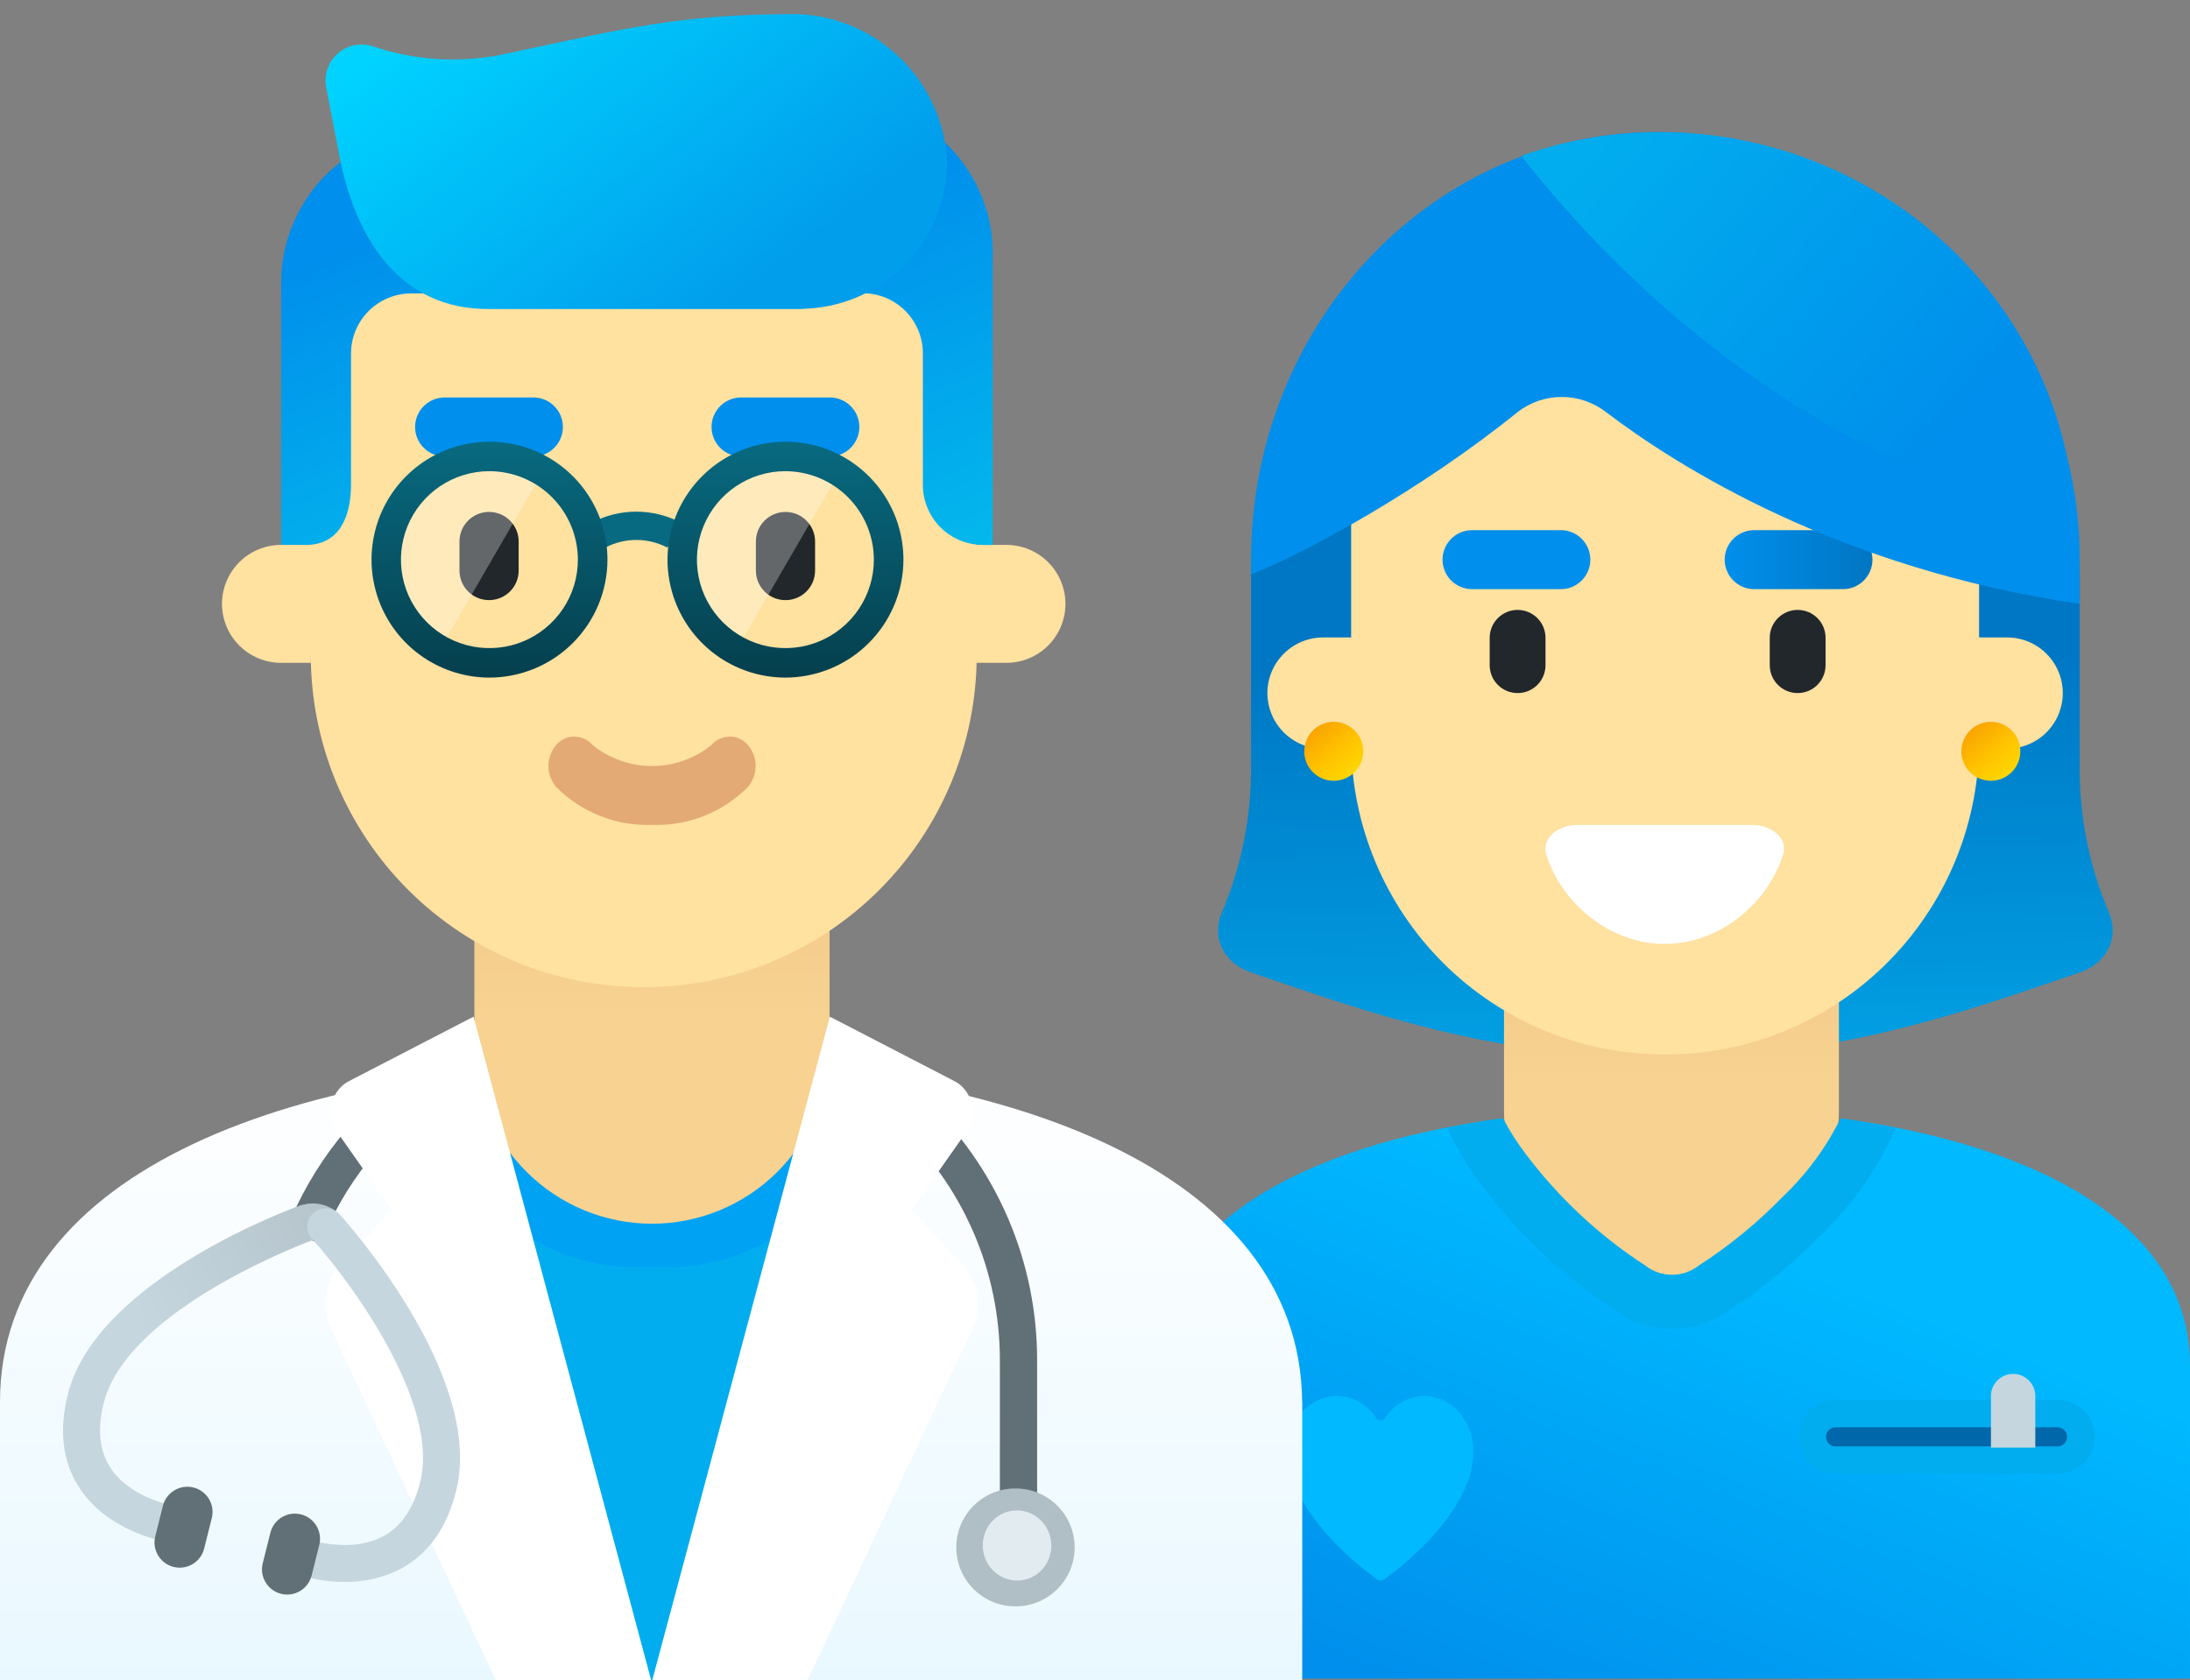
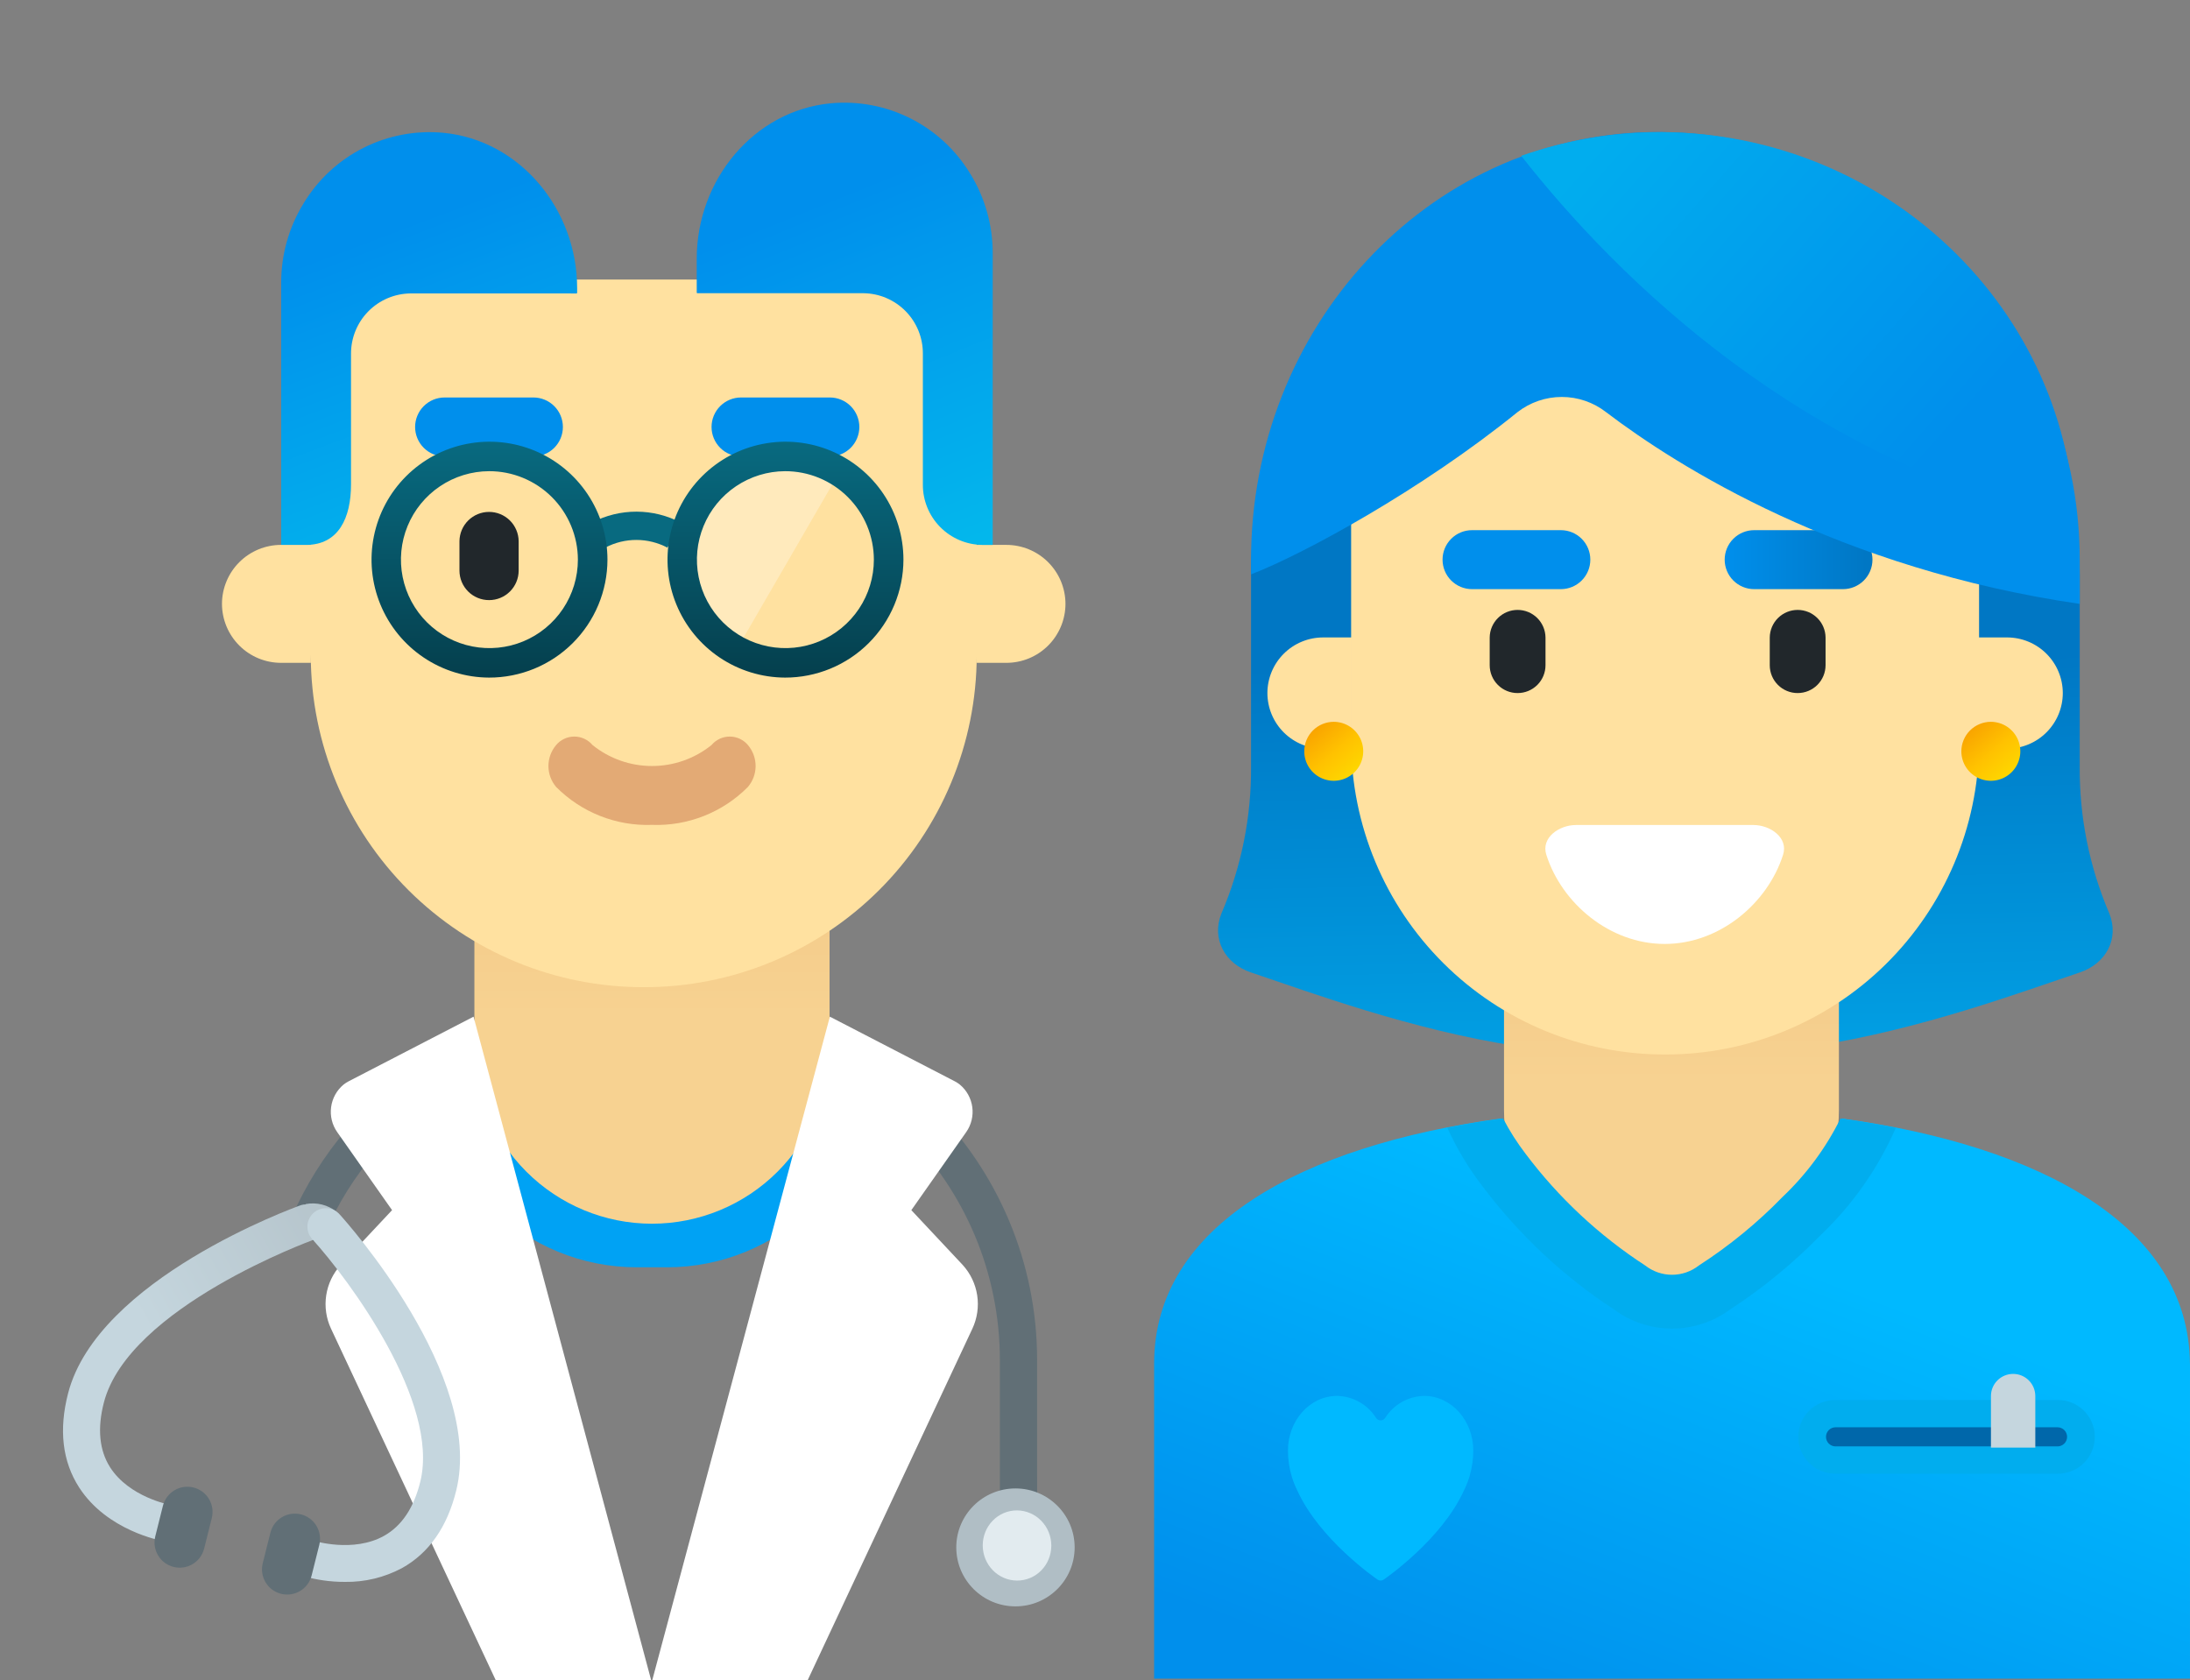
<svg xmlns="http://www.w3.org/2000/svg" width="464" height="356" viewBox="0 0 464 356" fill="none">
  <rect x="0" y="0" width="464" height="356" fill="#808080" stroke="none" />
  <path d="M446.908 193.559C442.674 183.694 440.539 173.056 440.637 162.321V121.711C440.637 73.404 401.337 34.243 352.848 34.243C304.359 34.243 265.059 73.404 265.059 121.711V162.321C265.157 173.056 263.021 183.693 258.788 193.559C256.636 198.943 259.514 204.199 265.059 206.059C277.415 210.194 298.843 218.207 321.495 221.678H384.201C406.852 218.207 428.282 210.194 440.637 206.059C446.183 204.199 449.061 198.943 446.908 193.559Z" fill="url(#paint0_linear_230_9121)" />
  <path d="M318.658 199.877H389.614V235.225C389.614 244.634 385.876 253.658 379.223 260.312C372.569 266.965 363.545 270.703 354.136 270.703C344.727 270.703 335.703 266.965 329.049 260.312C322.396 253.658 318.658 244.634 318.658 235.225V199.877Z" fill="url(#paint1_linear_230_9121)" />
  <path d="M286.268 157.168V82.05H419.311V135.068H425.222C428.352 135.062 431.357 136.3 433.575 138.509C435.793 140.718 437.043 143.717 437.05 146.847C437.049 148.398 436.741 149.934 436.146 151.366C435.55 152.799 434.678 154.099 433.579 155.194C432.481 156.289 431.177 157.157 429.742 157.747C428.308 158.338 426.771 158.64 425.22 158.636H419.307V157.755C419.119 175.262 412.024 191.986 399.566 204.288C387.108 216.59 370.296 223.473 352.788 223.441C335.178 223.473 318.277 216.508 305.802 204.078C293.328 191.649 286.301 174.773 286.269 157.163L286.268 157.168ZM280.354 158.641C278.803 158.645 277.267 158.342 275.833 157.752C274.399 157.161 273.095 156.293 271.997 155.198C270.898 154.103 270.026 152.803 269.431 151.371C268.836 149.938 268.529 148.403 268.527 146.852C268.529 145.302 268.837 143.767 269.433 142.336C270.029 140.905 270.901 139.605 271.999 138.511C273.097 137.416 274.4 136.549 275.834 135.959C277.267 135.369 278.803 135.067 280.353 135.07H286.266V158.64L280.354 158.641Z" fill="#FFE1A0" />
  <path d="M321.537 146.855C320.762 146.857 319.994 146.705 319.278 146.41C318.561 146.115 317.909 145.681 317.36 145.134C316.811 144.587 316.376 143.937 316.078 143.222C315.78 142.506 315.626 141.739 315.625 140.964V135.072C315.645 133.517 316.277 132.033 317.384 130.941C318.49 129.848 319.983 129.236 321.537 129.236C323.092 129.236 324.585 129.848 325.691 130.941C326.798 132.033 327.43 133.517 327.45 135.072V140.963C327.449 141.738 327.295 142.505 326.997 143.221C326.7 143.937 326.264 144.587 325.715 145.134C325.166 145.681 324.514 146.115 323.798 146.41C323.081 146.705 322.312 146.857 321.537 146.855Z" fill="#21272B" />
  <path d="M380.874 146.855C380.099 146.857 379.331 146.705 378.615 146.41C377.898 146.115 377.246 145.681 376.697 145.134C376.148 144.587 375.712 143.937 375.415 143.222C375.117 142.506 374.963 141.739 374.962 140.964V135.072C374.982 133.517 375.614 132.033 376.721 130.941C377.827 129.848 379.319 129.236 380.874 129.236C382.429 129.236 383.922 129.848 385.028 130.941C386.135 132.033 386.767 133.517 386.787 135.072V140.963C386.782 142.528 386.157 144.027 385.049 145.131C383.94 146.236 382.439 146.855 380.874 146.854V146.855Z" fill="#21272B" />
  <path d="M311.886 112.337H330.697C332.355 112.337 333.944 112.995 335.116 114.167C336.289 115.34 336.947 116.929 336.947 118.587C336.947 120.245 336.289 121.834 335.116 123.006C333.944 124.178 332.355 124.837 330.697 124.837H311.886C310.228 124.837 308.639 124.178 307.467 123.006C306.294 121.834 305.636 120.245 305.636 118.587C305.636 116.929 306.294 115.34 307.467 114.167C308.639 112.995 310.228 112.337 311.886 112.337Z" fill="#008FEC" />
  <path d="M371.661 112.337H390.472C392.13 112.337 393.719 112.995 394.892 114.167C396.064 115.34 396.722 116.929 396.722 118.587C396.722 120.245 396.064 121.834 394.892 123.006C393.719 124.178 392.13 124.837 390.472 124.837H371.661C370.004 124.837 368.414 124.178 367.242 123.006C366.07 121.834 365.411 120.245 365.411 118.587C365.411 116.929 366.07 115.34 367.242 114.167C368.414 112.995 370.004 112.337 371.661 112.337Z" fill="url(#paint2_linear_230_9121)" />
  <path d="M333.892 174.815C330.366 174.815 326.465 177.477 327.621 181.115C330.887 191.399 341.039 200.015 352.703 200.015C364.367 200.015 374.517 191.401 377.785 181.115C378.942 177.476 375.04 174.815 371.514 174.815H333.892Z" fill="white" />
  <path d="M340.307 87.349C355.369 98.803 389.732 120.549 440.637 127.96V118.582C440.637 68.449 398.911 27.051 349.713 27.99C302.004 28.904 265.06 69.759 265.06 118.582V121.706C276.075 117.477 301.152 103.826 321.496 87.344C324.184 85.248 327.494 84.111 330.902 84.111C334.311 84.112 337.621 85.252 340.307 87.349Z" fill="#008FEC" />
  <path d="M439.684 110.632C437.58 63.219 397.242 27.15 350.022 28.019C340.576 28.205 331.22 29.893 322.305 33.019C342.736 59.046 381.731 97.495 439.684 110.632Z" fill="url(#paint3_linear_230_9121)" />
  <path d="M421.826 152.948C423.061 152.953 424.266 153.323 425.291 154.012C426.315 154.701 427.113 155.679 427.582 156.821C428.051 157.963 428.172 159.218 427.928 160.429C427.684 161.639 427.088 162.751 426.213 163.622C425.338 164.494 424.225 165.086 423.013 165.326C421.802 165.565 420.547 165.44 419.407 164.966C418.266 164.493 417.292 163.692 416.606 162.665C415.921 161.638 415.555 160.431 415.555 159.196C415.556 158.374 415.72 157.56 416.036 156.801C416.352 156.043 416.814 155.353 417.396 154.773C417.979 154.193 418.67 153.733 419.43 153.42C420.19 153.107 421.004 152.946 421.826 152.948Z" fill="url(#paint4_linear_230_9121)" />
  <path d="M282.603 152.948C283.838 152.953 285.043 153.323 286.068 154.012C287.092 154.701 287.89 155.679 288.359 156.821C288.828 157.963 288.949 159.218 288.705 160.429C288.461 161.639 287.865 162.751 286.99 163.622C286.115 164.494 285.002 165.086 283.791 165.326C282.579 165.565 281.324 165.44 280.184 164.966C279.043 164.493 278.069 163.692 277.383 162.665C276.698 161.638 276.332 160.431 276.332 159.196C276.333 158.374 276.497 157.56 276.813 156.801C277.129 156.043 277.591 155.353 278.173 154.773C278.756 154.193 279.447 153.733 280.207 153.42C280.967 153.107 281.781 152.946 282.603 152.948Z" fill="url(#paint5_linear_230_9121)" />
  <path d="M463.988 288.93C463.733 259.793 432.538 242.877 390.323 237.011C387.223 243.283 383.044 248.962 377.977 253.787C372.567 259.374 366.538 264.327 360.007 268.551C358.371 269.842 356.348 270.545 354.264 270.547C352.18 270.549 350.156 269.85 348.518 268.562C338.649 262.132 329.984 254.021 322.918 244.598C321.088 242.204 319.468 239.656 318.078 236.983C275.865 242.798 244.528 259.583 244.528 288.929V355.69H463.998V288.93H463.988Z" fill="url(#paint6_linear_230_9121)" />
  <path d="M341.964 277.471C345.503 280.088 349.786 281.506 354.187 281.52H354.276C358.693 281.514 362.992 280.097 366.547 277.476C373.524 272.93 379.978 267.629 385.793 261.669C392.54 255.237 397.938 247.525 401.673 238.985C397.878 238.226 393.97 237.567 389.948 237.01C386.878 243.204 382.742 248.809 377.73 253.569C372.375 259.086 366.41 263.976 359.949 268.144C358.329 269.419 356.328 270.114 354.267 270.116C352.205 270.118 350.202 269.428 348.58 268.156C338.817 261.813 330.242 253.808 323.245 244.503C321.434 242.14 319.831 239.623 318.455 236.983C314.412 237.538 310.476 238.196 306.647 238.958C308.639 243.36 311.135 247.515 314.086 251.341C321.794 261.601 331.227 270.443 341.964 277.471Z" fill="#01ADEE" />
  <path d="M301.754 295.781C300.095 295.812 298.471 296.254 297.026 297.069C295.581 297.883 294.36 299.043 293.475 300.446C293.371 300.606 293.229 300.738 293.061 300.829C292.894 300.92 292.706 300.968 292.515 300.968C292.324 300.968 292.136 300.92 291.969 300.829C291.801 300.738 291.659 300.606 291.555 300.446C290.67 299.044 289.45 297.884 288.006 297.07C286.562 296.255 284.938 295.813 283.28 295.781C277.547 295.781 272.88 300.981 272.88 307.365C272.882 309.241 273.158 311.107 273.7 312.904C273.707 312.934 273.715 312.961 273.724 312.991C274.022 313.953 274.397 314.889 274.845 315.791C279.557 326.191 291.36 334.361 291.86 334.704C292.053 334.835 292.281 334.905 292.514 334.904C292.747 334.905 292.975 334.835 293.168 334.704C293.668 334.361 305.468 326.188 310.168 315.821C310.626 314.899 311.011 313.943 311.318 312.96C311.338 312.902 311.354 312.843 311.364 312.782C311.883 311.022 312.148 309.198 312.149 307.363C312.15 300.981 307.488 295.781 301.754 295.781Z" fill="#00B9FF" />
  <path d="M435.934 309.372H388.904C387.6 309.372 386.349 308.854 385.427 307.932C384.505 307.01 383.987 305.759 383.987 304.455C383.987 303.151 384.505 301.9 385.427 300.978C386.349 300.056 387.6 299.538 388.904 299.538H435.934C437.238 299.538 438.489 300.056 439.411 300.978C440.333 301.9 440.851 303.151 440.851 304.455C440.851 305.759 440.333 307.01 439.411 307.932C438.489 308.854 437.238 309.372 435.934 309.372Z" fill="#0067AA" />
  <path d="M388.904 302.431C388.367 302.431 387.852 302.644 387.472 303.024C387.092 303.404 386.879 303.919 386.879 304.456C386.879 304.993 387.092 305.508 387.472 305.888C387.852 306.268 388.367 306.481 388.904 306.481H435.934C436.471 306.481 436.986 306.268 437.366 305.888C437.746 305.508 437.959 304.993 437.959 304.456C437.959 303.919 437.746 303.404 437.366 303.024C436.986 302.644 436.471 302.431 435.934 302.431H388.904ZM388.904 296.646H435.934C436.967 296.634 437.992 296.828 438.95 297.215C439.908 297.602 440.779 298.176 441.514 298.902C442.248 299.628 442.831 300.493 443.229 301.446C443.627 302.4 443.832 303.422 443.832 304.456C443.832 305.489 443.627 306.511 443.229 307.465C442.831 308.418 442.248 309.283 441.514 310.009C440.779 310.736 439.908 311.309 438.95 311.696C437.992 312.083 436.967 312.277 435.934 312.265H388.904C387.871 312.277 386.846 312.083 385.888 311.696C384.93 311.309 384.059 310.736 383.324 310.009C382.59 309.283 382.007 308.418 381.609 307.465C381.211 306.511 381.006 305.489 381.006 304.456C381.006 303.422 381.211 302.4 381.609 301.446C382.007 300.493 382.59 299.628 383.324 298.902C384.059 298.176 384.93 297.602 385.888 297.215C386.846 296.828 387.871 296.634 388.904 296.646Z" fill="#01ADEE" />
  <path d="M426.525 291.121C427.77 291.12 428.964 291.612 429.845 292.491C430.727 293.37 431.223 294.563 431.225 295.807V306.74H421.825V295.807C421.827 294.563 422.323 293.37 423.205 292.491C424.086 291.612 425.28 291.12 426.525 291.121Z" fill="#C5D6DE" />
-   <path d="M275.89 297.081C275.49 247.857 212.458 224.814 137.955 224.814V224.797C63.538 224.797 0 247.461 0 297.081V355.999H275.909V297.081H275.89Z" fill="url(#paint7_linear_230_9121)" />
  <path d="M219.736 337.259H211.846V288.232C211.846 250.756 181.629 220.268 144.489 220.268V212.305C185.979 212.305 219.737 246.363 219.737 288.231L219.736 337.259Z" fill="#616F76" />
  <path d="M215.149 340.379C222.075 340.379 227.69 334.785 227.69 327.884C227.69 320.983 222.075 315.389 215.149 315.389C208.223 315.389 202.608 320.983 202.608 327.884C202.608 334.785 208.223 340.379 215.149 340.379Z" fill="#B0BEC5" />
  <path d="M67.941 263.537L60.623 260.737C66.118 246.676 75.712 234.591 88.16 226.05C100.608 217.509 115.335 212.905 130.431 212.837V220.647C116.917 220.711 103.733 224.835 92.591 232.482C81.448 240.13 72.86 250.949 67.941 263.537Z" fill="#616F76" />
-   <path d="M166.021 355.999H110.244L99.088 235.468H177.177L166.021 355.999Z" fill="#01ADEE" />
  <path d="M91.094 224.797H185.153C185.132 236.417 180.495 247.552 172.264 255.754C164.032 263.956 152.88 268.552 141.26 268.531H134.989C123.369 268.552 112.216 263.956 103.984 255.755C95.752 247.553 91.115 236.417 91.094 224.797Z" fill="#00A2F4" />
  <path d="M100.509 184.187H175.757V221.673C175.757 231.652 171.793 241.221 164.737 248.277C157.681 255.333 148.112 259.297 138.133 259.297C128.155 259.297 118.585 255.333 111.529 248.277C104.473 241.221 100.509 231.652 100.509 221.673V184.187Z" fill="url(#paint8_linear_230_9121)" />
  <path d="M72.195 268.023L83.068 256.423L71.433 239.87C70.361 238.332 69.904 236.447 70.153 234.589C70.401 232.73 71.337 231.032 72.775 229.829C73.096 229.573 73.44 229.347 73.803 229.154L100.33 215.426L137.955 356H105.023L70.138 281.545C69.105 279.341 68.748 276.88 69.115 274.473C69.481 272.067 70.553 269.823 72.195 268.026V268.023Z" fill="white" />
  <path d="M203.96 268.023L193.087 256.423L204.722 239.87C205.794 238.331 206.251 236.447 206.002 234.589C205.753 232.73 204.818 231.032 203.379 229.829C203.058 229.573 202.715 229.347 202.353 229.154L175.826 215.426L138.199 356H171.131L206.016 281.545C207.05 279.341 207.407 276.879 207.041 274.472C206.675 272.065 205.603 269.82 203.96 268.023Z" fill="white" />
  <path d="M65.843 138.89V140.451H59.574C56.254 140.457 53.068 139.144 50.716 136.801C48.363 134.459 47.038 131.279 47.029 127.959C47.032 126.314 47.359 124.686 47.992 123.168C48.624 121.649 49.549 120.27 50.715 119.109C51.88 117.949 53.263 117.029 54.784 116.402C56.305 115.776 57.934 115.456 59.579 115.459H65.847V59.232H206.941V138.89C206.924 148.137 205.086 157.291 201.532 165.828C197.978 174.365 192.776 182.118 186.225 188.645C179.674 195.171 171.901 200.344 163.351 203.867C154.801 207.389 145.642 209.194 136.394 209.176C117.719 209.21 99.794 201.825 86.564 188.644C73.334 175.462 65.882 157.566 65.847 138.89H65.843ZM206.936 140.451V115.46H213.204C216.524 115.455 219.711 116.77 222.062 119.114C224.414 121.458 225.738 124.64 225.744 127.96C225.736 131.279 224.412 134.459 222.06 136.802C219.709 139.144 216.523 140.457 213.204 140.452L206.936 140.451Z" fill="#FFE1A0" />
  <path d="M138.139 174.787C134.383 174.921 130.64 174.277 127.145 172.894C123.65 171.512 120.479 169.421 117.831 166.753C116.786 165.523 116.208 163.963 116.199 162.349C116.19 160.735 116.751 159.169 117.782 157.927C118.25 157.353 118.839 156.888 119.507 156.568C120.176 156.247 120.907 156.078 121.648 156.073C122.389 156.068 123.122 156.226 123.795 156.537C124.468 156.848 125.064 157.303 125.54 157.871C129.112 160.746 133.56 162.313 138.145 162.313C142.731 162.313 147.179 160.746 150.751 157.871C151.227 157.303 151.823 156.847 152.497 156.536C153.17 156.225 153.903 156.067 154.645 156.072C155.386 156.078 156.117 156.247 156.786 156.567C157.454 156.888 158.044 157.352 158.512 157.927C159.543 159.169 160.103 160.735 160.093 162.35C160.084 163.964 159.505 165.523 158.46 166.753C155.811 169.423 152.638 171.515 149.14 172.898C145.643 174.28 141.897 174.924 138.139 174.787Z" fill="#E3AA75" />
  <path d="M103.617 127.159C101.957 127.162 100.365 126.505 99.189 125.335C98.014 124.164 97.351 122.574 97.347 120.915V114.669C97.366 113.019 98.034 111.444 99.206 110.284C100.378 109.123 101.961 108.472 103.61 108.47C105.26 108.468 106.844 109.116 108.019 110.274C109.194 111.431 109.865 113.005 109.888 114.655V120.914C109.885 122.573 109.222 124.164 108.047 125.335C106.871 126.506 105.278 127.163 103.619 127.16L103.617 127.159Z" fill="#21272B" />
-   <path d="M166.42 127.164C165.598 127.166 164.784 127.005 164.024 126.692C163.264 126.379 162.574 125.919 161.991 125.339C161.409 124.759 160.947 124.07 160.631 123.311C160.315 122.552 160.152 121.738 160.15 120.916V114.668C160.171 113.019 160.841 111.444 162.015 110.285C163.188 109.126 164.771 108.477 166.421 108.477C168.07 108.477 169.653 109.126 170.827 110.285C172.001 111.444 172.671 113.019 172.691 114.668V120.916C172.688 122.575 172.027 124.165 170.853 125.336C169.678 126.508 168.087 127.165 166.428 127.164H166.42Z" fill="#21272B" />
  <path d="M94.2 84.223H113.011C114.669 84.223 116.259 84.881 117.431 86.053C118.603 87.225 119.261 88.815 119.261 90.473C119.261 92.13 118.603 93.72 117.431 94.892C116.259 96.064 114.669 96.723 113.011 96.723H94.2C92.543 96.723 90.953 96.064 89.781 94.892C88.609 93.72 87.95 92.13 87.95 90.473C87.95 88.815 88.609 87.225 89.781 86.053C90.953 84.881 92.543 84.223 94.2 84.223Z" fill="#008FEC" />
  <path d="M157.008 84.223H175.819C177.476 84.223 179.066 84.881 180.238 86.053C181.41 87.225 182.069 88.815 182.069 90.473C182.069 92.13 181.41 93.72 180.238 94.892C179.066 96.064 177.476 96.723 175.819 96.723H157.008C155.35 96.723 153.76 96.064 152.588 94.892C151.416 93.72 150.758 92.13 150.758 90.473C150.758 88.815 151.416 87.225 152.588 86.053C153.76 84.881 155.35 84.223 157.008 84.223Z" fill="#008FEC" />
  <path d="M205.567 36.812C202.538 31.798 198.157 27.739 192.927 25.101C187.697 22.462 181.83 21.35 175.997 21.893C159.697 23.449 147.619 38.133 147.619 54.808V61.991C147.619 62.009 147.623 62.028 147.63 62.044C147.637 62.062 147.647 62.077 147.66 62.09C147.673 62.103 147.688 62.113 147.705 62.12C147.722 62.127 147.741 62.13 147.759 62.13H182.95C186.314 62.171 189.524 63.541 191.881 65.942C194.237 68.342 195.549 71.577 195.528 74.941V102.651C195.507 106.015 196.818 109.251 199.175 111.651C201.531 114.052 204.742 115.423 208.106 115.464H210.327V53.648C210.337 47.703 208.69 41.873 205.57 36.812H205.567Z" fill="url(#paint9_linear_230_9121)" />
  <path d="M93.904 28.136C88.07 27.594 82.2 28.707 76.97 31.349C71.739 33.99 67.359 38.053 64.332 43.07C61.212 48.135 59.564 53.969 59.574 59.918V115.461H64.847C71.764 115.461 74.372 109.691 74.372 102.638V75C74.35 71.634 75.66 68.396 78.017 65.993C80.375 63.591 83.587 62.219 86.953 62.177H120.984V62.183H122.145C122.182 62.181 122.217 62.165 122.242 62.138C122.268 62.111 122.282 62.075 122.282 62.038V61.068C122.281 44.387 110.203 29.694 93.904 28.136Z" fill="url(#paint10_linear_230_9121)" />
-   <path d="M200.66 34.24C200.243 26.083 196.812 18.371 191.033 12.6C185.254 6.828 177.537 3.408 169.38 3.002C144.704 2.902 132.96 5.894 107.459 11.332C98.027 13.446 88.196 12.927 79.039 9.832C77.773 9.406 76.417 9.319 75.107 9.582C73.797 9.844 72.579 10.446 71.575 11.327C70.57 12.207 69.815 13.337 69.384 14.601C68.953 15.866 68.862 17.221 69.119 18.532L72.18 34.44C75.664 50.64 84.68 65.482 103.42 65.482H169.38L170.995 65.399C178.992 65.001 186.53 61.546 192.051 55.747C197.573 49.948 200.654 42.25 200.66 34.243V34.24Z" fill="url(#paint11_linear_230_9121)" />
  <path d="M71.316 256.772C70.407 256.044 69.352 255.521 68.223 255.238C67.094 254.955 65.917 254.919 64.773 255.132L64.779 255.204C64.451 255.209 64.126 255.256 63.81 255.344C62.052 255.975 20.686 271.036 14.428 295.226C12.428 302.963 13.215 309.68 16.777 315.197C22.688 324.35 34.087 326.449 34.567 326.533C34.793 326.575 35.023 326.596 35.254 326.595C36.237 326.609 37.19 326.25 37.92 325.592C38.651 324.933 39.105 324.022 39.193 323.043C39.281 322.063 38.995 321.086 38.393 320.309C37.791 319.531 36.917 319.009 35.947 318.848C35.862 318.829 27.362 317.205 23.339 310.926C21.039 307.326 20.586 302.698 22.012 297.175C27.242 276.982 66.066 262.834 66.459 262.693C67.159 262.44 67.772 261.991 68.225 261.399C68.678 260.808 68.952 260.099 69.014 259.357L70.099 259.62L71.316 256.772Z" fill="url(#paint12_linear_230_9121)" />
  <path d="M73.061 335.193C70.02 335.202 66.995 334.77 64.078 333.912C63.585 333.757 63.127 333.506 62.732 333.172C62.337 332.839 62.012 332.431 61.775 331.971C61.539 331.512 61.396 331.01 61.355 330.495C61.314 329.979 61.376 329.461 61.537 328.97C61.697 328.478 61.954 328.024 62.292 327.633C62.629 327.241 63.041 326.921 63.504 326.69C63.966 326.459 64.47 326.322 64.985 326.287C65.501 326.252 66.019 326.319 66.508 326.486C66.593 326.511 74.86 329.073 81.372 325.433C85.113 323.343 87.7 319.472 89.054 313.933C93.186 297.093 73.971 271.189 66.22 262.633C65.856 262.254 65.573 261.807 65.386 261.316C65.199 260.826 65.113 260.303 65.132 259.779C65.151 259.255 65.276 258.74 65.498 258.264C65.721 257.789 66.036 257.363 66.426 257.013C66.817 256.662 67.273 256.393 67.769 256.222C68.266 256.052 68.791 255.983 69.314 256.019C69.838 256.056 70.349 256.197 70.816 256.435C71.284 256.673 71.699 257.002 72.037 257.404C73.291 258.785 102.619 291.523 96.671 315.789C94.771 323.549 90.89 329.1 85.135 332.289C81.421 334.264 77.267 335.264 73.061 335.193Z" fill="#C5D6DE" />
  <path d="M59.549 337.717L59.55 337.717C62.409 338.433 65.308 336.696 66.024 333.837L67.646 327.362C68.362 324.503 66.625 321.604 63.766 320.888L63.765 320.888C60.906 320.172 58.007 321.909 57.291 324.768L55.669 331.243C54.953 334.102 56.69 337 59.549 337.717Z" fill="#616F76" />
  <path d="M40.994 315.191L40.993 315.191C38.134 314.475 35.235 316.212 34.519 319.071L32.897 325.546C32.181 328.405 33.918 331.303 36.777 332.019L36.778 332.02C39.637 332.736 42.535 330.999 43.252 328.14L44.874 321.665C45.59 318.806 43.853 315.907 40.994 315.191Z" fill="#616F76" />
-   <path opacity="0.3" d="M114.597 100.681L93.689 136.771C91.32 135.398 89.243 133.572 87.579 131.397C85.915 129.221 84.696 126.74 83.991 124.093C83.287 121.447 83.11 118.688 83.471 115.973C83.833 113.258 84.725 110.641 86.098 108.272C87.471 105.902 89.297 103.826 91.472 102.162C93.648 100.498 96.129 99.279 98.776 98.574C101.422 97.869 104.181 97.692 106.896 98.054C109.611 98.415 112.228 99.308 114.597 100.681Z" fill="white" />
  <path opacity="0.3" d="M177.481 100.681L156.573 136.771C154.203 135.398 152.127 133.572 150.463 131.397C148.8 129.221 147.58 126.74 146.875 124.093C146.171 121.447 145.994 118.688 146.355 115.973C146.717 113.258 147.609 110.641 148.982 108.272C150.355 105.902 152.181 103.826 154.356 102.162C156.532 100.498 159.013 99.279 161.66 98.574C164.306 97.869 167.065 97.692 169.78 98.054C172.495 98.415 175.112 99.308 177.481 100.681Z" fill="white" />
  <path d="M141.398 116.037C139.382 114.974 137.139 114.416 134.861 114.409C132.582 114.403 130.336 114.949 128.315 116.001L125.466 110.708C128.372 109.193 131.601 108.407 134.878 108.416C138.155 108.425 141.38 109.229 144.278 110.759L141.398 116.037Z" fill="#086A80" />
  <path d="M166.329 143.578C161.39 143.559 156.567 142.078 152.469 139.321C148.371 136.564 145.182 132.654 143.305 128.086C141.427 123.518 140.946 118.496 141.92 113.654C142.895 108.812 145.282 104.367 148.781 100.881C152.28 97.395 156.733 95.024 161.579 94.067C166.424 93.11 171.445 93.611 176.006 95.505C180.567 97.399 184.465 100.602 187.207 104.71C189.949 108.818 191.413 113.647 191.413 118.586C191.407 121.874 190.753 125.128 189.49 128.164C188.226 131.199 186.376 133.956 184.047 136.277C181.718 138.598 178.954 140.437 175.914 141.69C172.874 142.942 169.617 143.584 166.329 143.578ZM166.329 99.841C162.625 99.855 159.008 100.967 155.935 103.036C152.862 105.104 150.471 108.037 149.064 111.463C147.656 114.889 147.295 118.656 148.027 122.287C148.758 125.919 150.549 129.252 153.174 131.866C155.798 134.48 159.138 136.258 162.772 136.976C166.406 137.693 170.172 137.318 173.592 135.897C177.013 134.476 179.937 132.074 181.993 128.993C184.05 125.912 185.148 122.291 185.148 118.587C185.143 116.12 184.653 113.678 183.705 111.401C182.757 109.124 181.369 107.056 179.622 105.315C177.874 103.574 175.801 102.195 173.52 101.255C171.239 100.316 168.795 99.835 166.329 99.841Z" fill="url(#paint13_linear_230_9121)" />
  <path d="M103.619 143.578C98.68 143.559 93.857 142.078 89.759 139.321C85.661 136.564 82.472 132.654 80.595 128.086C78.717 123.518 78.236 118.496 79.21 113.654C80.185 108.812 82.572 104.367 86.071 100.881C89.57 97.395 94.023 95.024 98.869 94.067C103.714 93.11 108.735 93.611 113.296 95.505C117.857 97.399 121.755 100.602 124.497 104.71C127.239 108.818 128.703 113.647 128.703 118.586C128.697 121.874 128.043 125.128 126.78 128.164C125.516 131.199 123.666 133.956 121.337 136.277C119.008 138.598 116.244 140.437 113.204 141.69C110.164 142.942 106.907 143.584 103.619 143.578ZM103.619 99.841C99.915 99.855 96.298 100.967 93.225 103.036C90.152 105.104 87.761 108.037 86.354 111.463C84.946 114.889 84.585 118.656 85.317 122.287C86.049 125.919 87.84 129.252 90.464 131.866C93.088 134.48 96.428 136.258 100.062 136.976C103.696 137.693 107.462 137.318 110.882 135.897C114.303 134.476 117.227 132.074 119.283 128.993C121.34 125.912 122.438 122.291 122.438 118.587C122.433 116.12 121.943 113.678 120.995 111.401C120.047 109.124 118.659 107.056 116.912 105.315C115.164 103.574 113.091 102.195 110.81 101.255C108.529 100.316 106.085 99.835 103.619 99.841Z" fill="url(#paint14_linear_230_9121)" />
  <path d="M215.457 320.045C216.43 320.046 217.393 320.248 218.286 320.636C219.155 321.014 219.943 321.557 220.605 322.236C221.273 322.92 221.804 323.725 222.17 324.608C222.935 326.466 222.935 328.55 222.17 330.408C221.805 331.288 221.274 332.09 220.606 332.769C219.944 333.442 219.157 333.979 218.289 334.349C217.393 334.728 216.429 334.92 215.456 334.913C214.483 334.906 213.522 334.701 212.632 334.309C211.769 333.927 210.988 333.382 210.332 332.704C209.669 332.02 209.143 331.217 208.781 330.336C208.024 328.488 208.024 326.416 208.781 324.568C209.142 323.692 209.669 322.893 210.331 322.215C210.987 321.541 211.768 321.001 212.631 320.626C213.523 320.241 214.485 320.043 215.457 320.045Z" fill="#E2EBEF" />
  <defs>
    <linearGradient id="paint0_linear_230_9121" x1="355.123" y1="251.668" x2="352.899" y2="140.143" gradientUnits="userSpaceOnUse">
      <stop stop-color="#01ADEE" />
      <stop offset="1" stop-color="#0077C4" />
    </linearGradient>
    <linearGradient id="paint1_linear_230_9121" x1="354.136" y1="229.411" x2="354.136" y2="176.221" gradientUnits="userSpaceOnUse">
      <stop stop-color="#F7D291" />
      <stop offset="1" stop-color="#F0C382" />
    </linearGradient>
    <linearGradient id="paint2_linear_230_9121" x1="365.411" y1="118.587" x2="395.313" y2="118.587" gradientUnits="userSpaceOnUse">
      <stop stop-color="#008FEC" />
      <stop offset="1" stop-color="#0077C4" />
    </linearGradient>
    <linearGradient id="paint3_linear_230_9121" x1="330.874" y1="39.158" x2="403.547" y2="103.129" gradientUnits="userSpaceOnUse">
      <stop stop-color="#01ADEE" />
      <stop offset="1" stop-color="#008FEC" />
    </linearGradient>
    <linearGradient id="paint4_linear_230_9121" x1="425.427" y1="164.157" x2="417.354" y2="154.66" gradientUnits="userSpaceOnUse">
      <stop stop-color="#FED600" />
      <stop offset="0.462" stop-color="#FFC200" />
      <stop offset="1" stop-color="#F9A400" />
    </linearGradient>
    <linearGradient id="paint5_linear_230_9121" x1="286.204" y1="164.157" x2="278.131" y2="154.66" gradientUnits="userSpaceOnUse">
      <stop stop-color="#FED600" />
      <stop offset="0.462" stop-color="#FFC200" />
      <stop offset="1" stop-color="#F9A400" />
    </linearGradient>
    <linearGradient id="paint6_linear_230_9121" x1="386.964" y1="270.458" x2="346" y2="376.739" gradientUnits="userSpaceOnUse">
      <stop stop-color="#00B9FF" />
      <stop offset="1" stop-color="#008FEC" />
    </linearGradient>
    <linearGradient id="paint7_linear_230_9121" x1="137.955" y1="224.797" x2="137.955" y2="392.735" gradientUnits="userSpaceOnUse">
      <stop stop-color="white" />
      <stop offset="1" stop-color="#E3F6FF" />
    </linearGradient>
    <linearGradient id="paint8_linear_230_9121" x1="138.133" y1="215.508" x2="138.133" y2="159.1" gradientUnits="userSpaceOnUse">
      <stop stop-color="#F7D291" />
      <stop offset="1" stop-color="#F0C382" />
    </linearGradient>
    <linearGradient id="paint9_linear_230_9121" x1="208.885" y1="115.464" x2="178.66" y2="40.695" gradientUnits="userSpaceOnUse">
      <stop stop-color="#03B8EC" />
      <stop offset="1" stop-color="#008FEC" />
    </linearGradient>
    <linearGradient id="paint10_linear_230_9121" x1="120.84" y1="115.461" x2="94.025" y2="44.39" gradientUnits="userSpaceOnUse">
      <stop stop-color="#03B8EC" />
      <stop offset="1" stop-color="#008FEC" />
    </linearGradient>
    <linearGradient id="paint11_linear_230_9121" x1="78.589" y1="11.435" x2="132.075" y2="81.283" gradientUnits="userSpaceOnUse">
      <stop stop-color="#00D3FF" />
      <stop offset="1" stop-color="#019EEC" />
    </linearGradient>
    <linearGradient id="paint12_linear_230_9121" x1="84.126" y1="249.625" x2="30.071" y2="280.015" gradientUnits="userSpaceOnUse">
      <stop stop-color="#B0BEC5" />
      <stop offset="1" stop-color="#C5D6DE" />
    </linearGradient>
    <linearGradient id="paint13_linear_230_9121" x1="195.362" y1="93.594" x2="195.262" y2="143.578" gradientUnits="userSpaceOnUse">
      <stop stop-color="#086A80" />
      <stop offset="1" stop-color="#053F4D" />
    </linearGradient>
    <linearGradient id="paint14_linear_230_9121" x1="132.652" y1="93.594" x2="132.552" y2="143.578" gradientUnits="userSpaceOnUse">
      <stop stop-color="#086A80" />
      <stop offset="1" stop-color="#053F4D" />
    </linearGradient>
  </defs>
</svg>